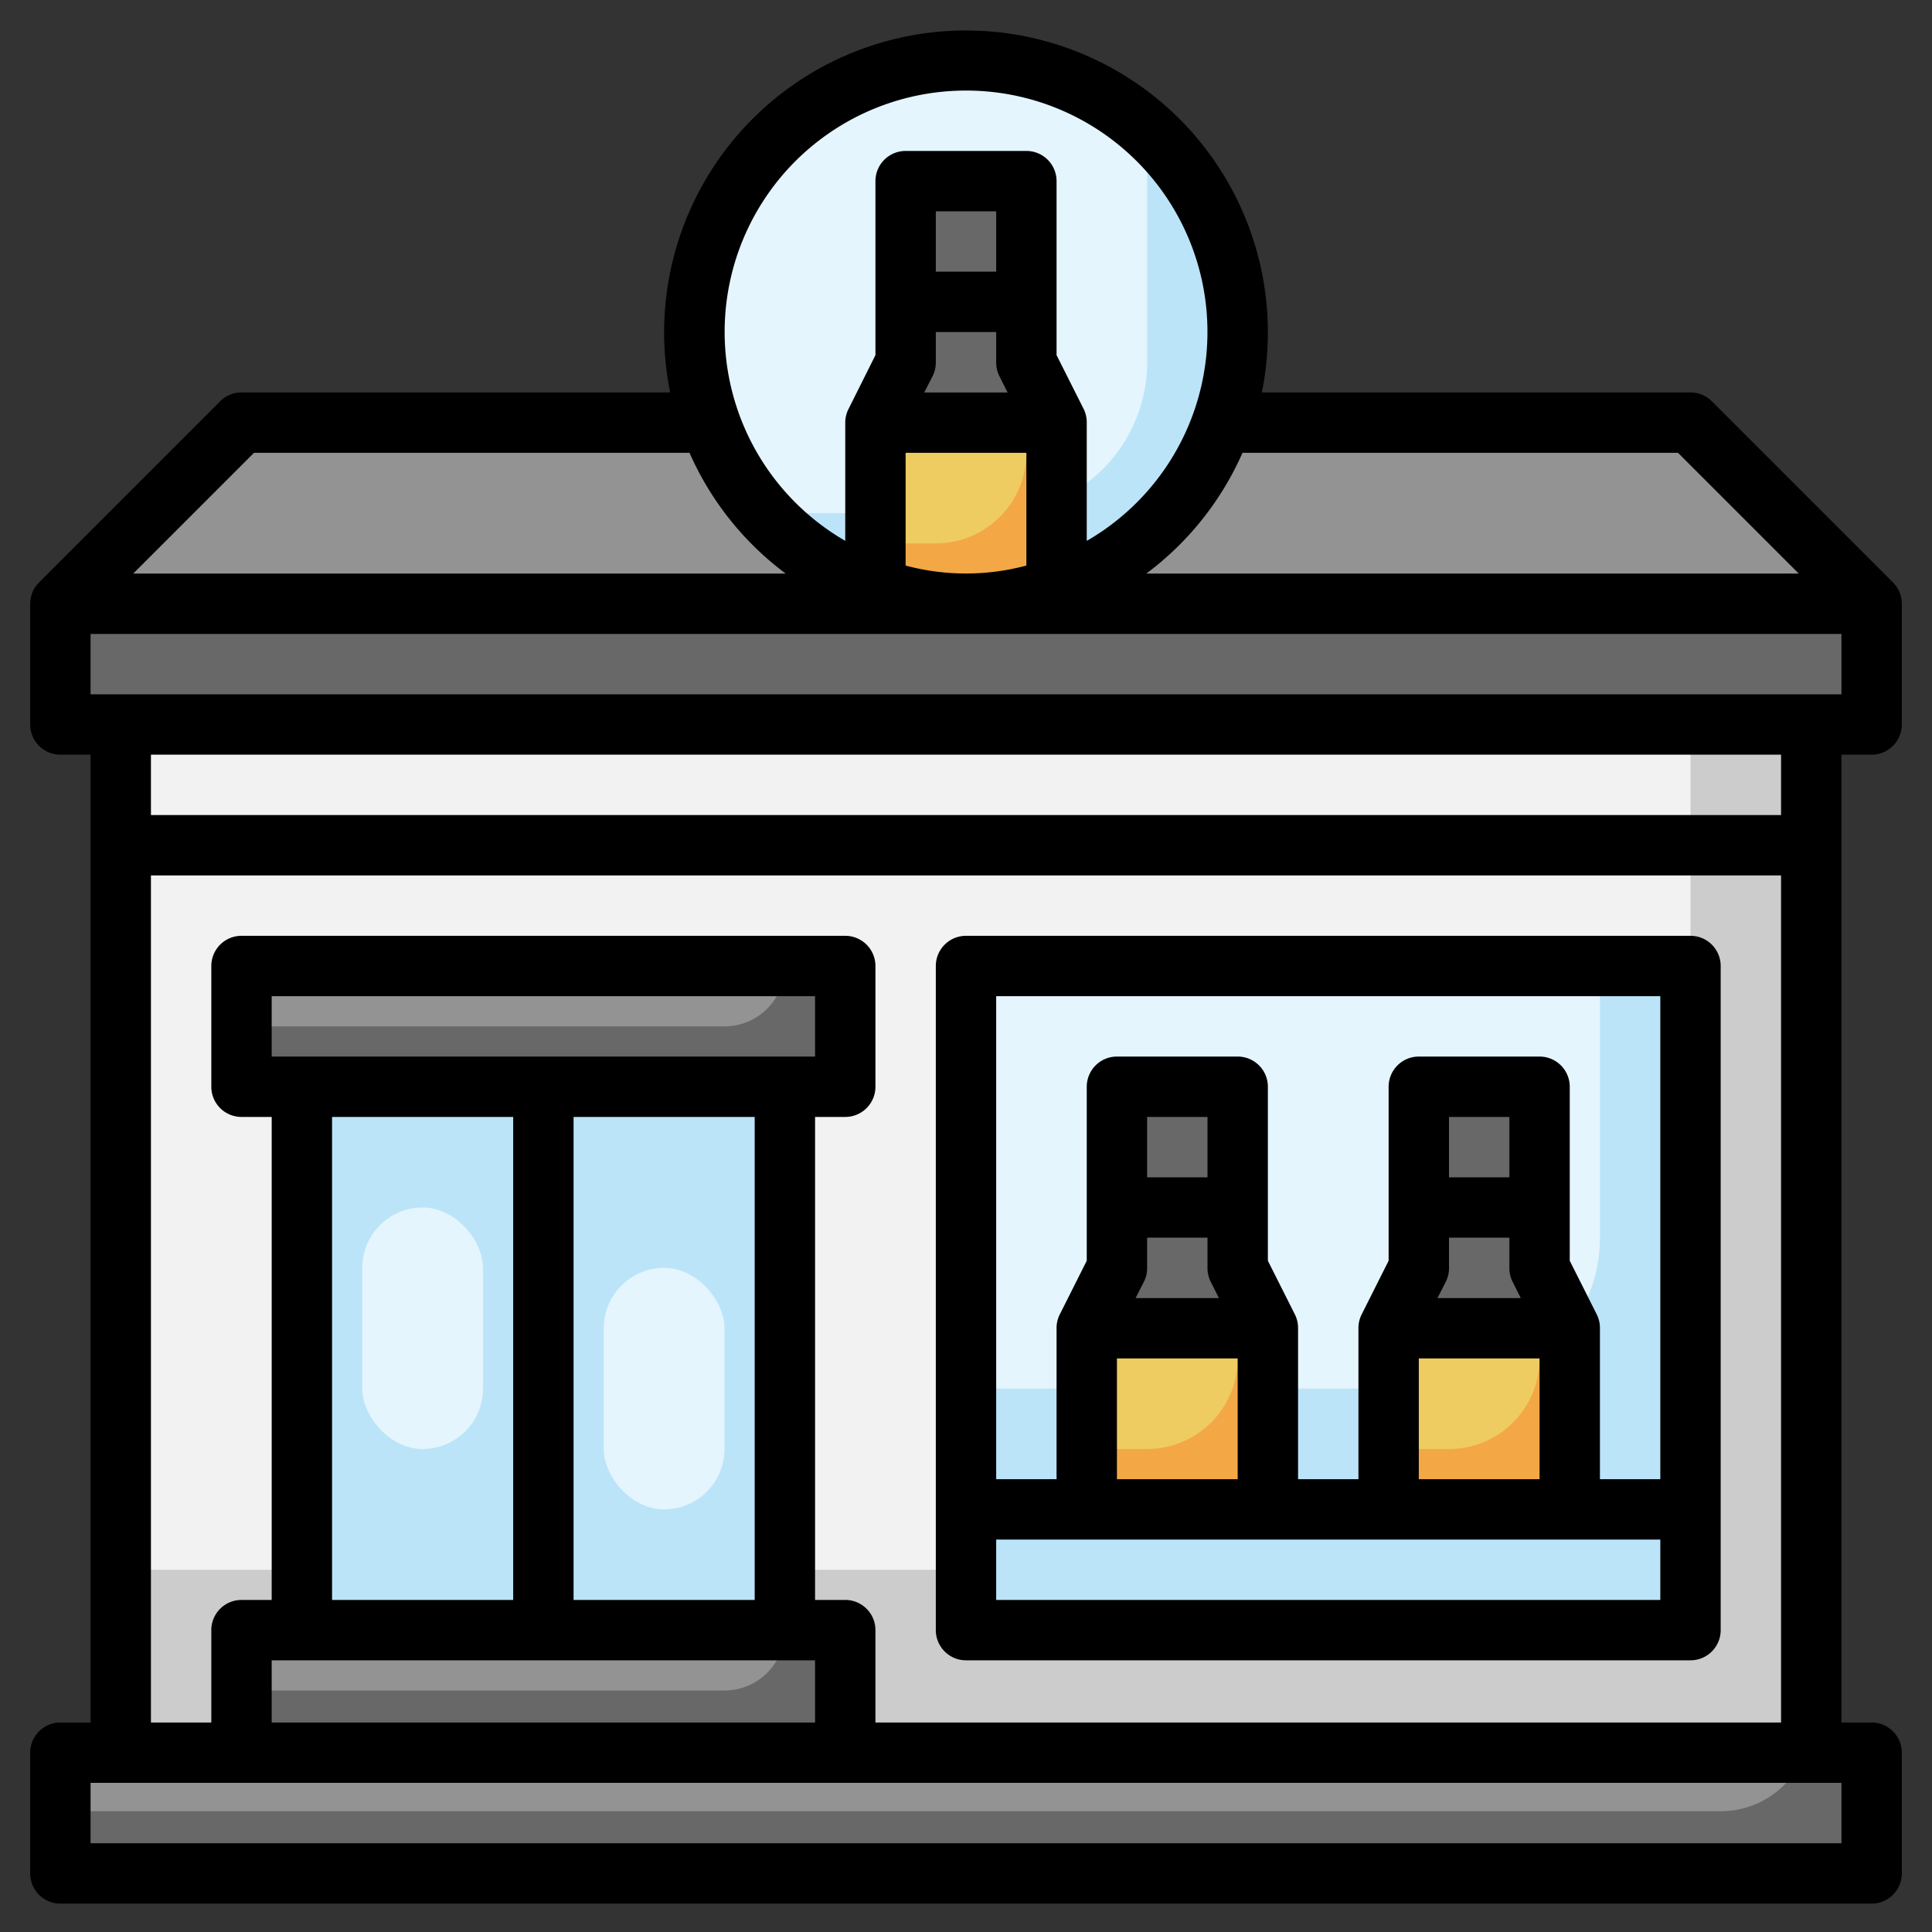
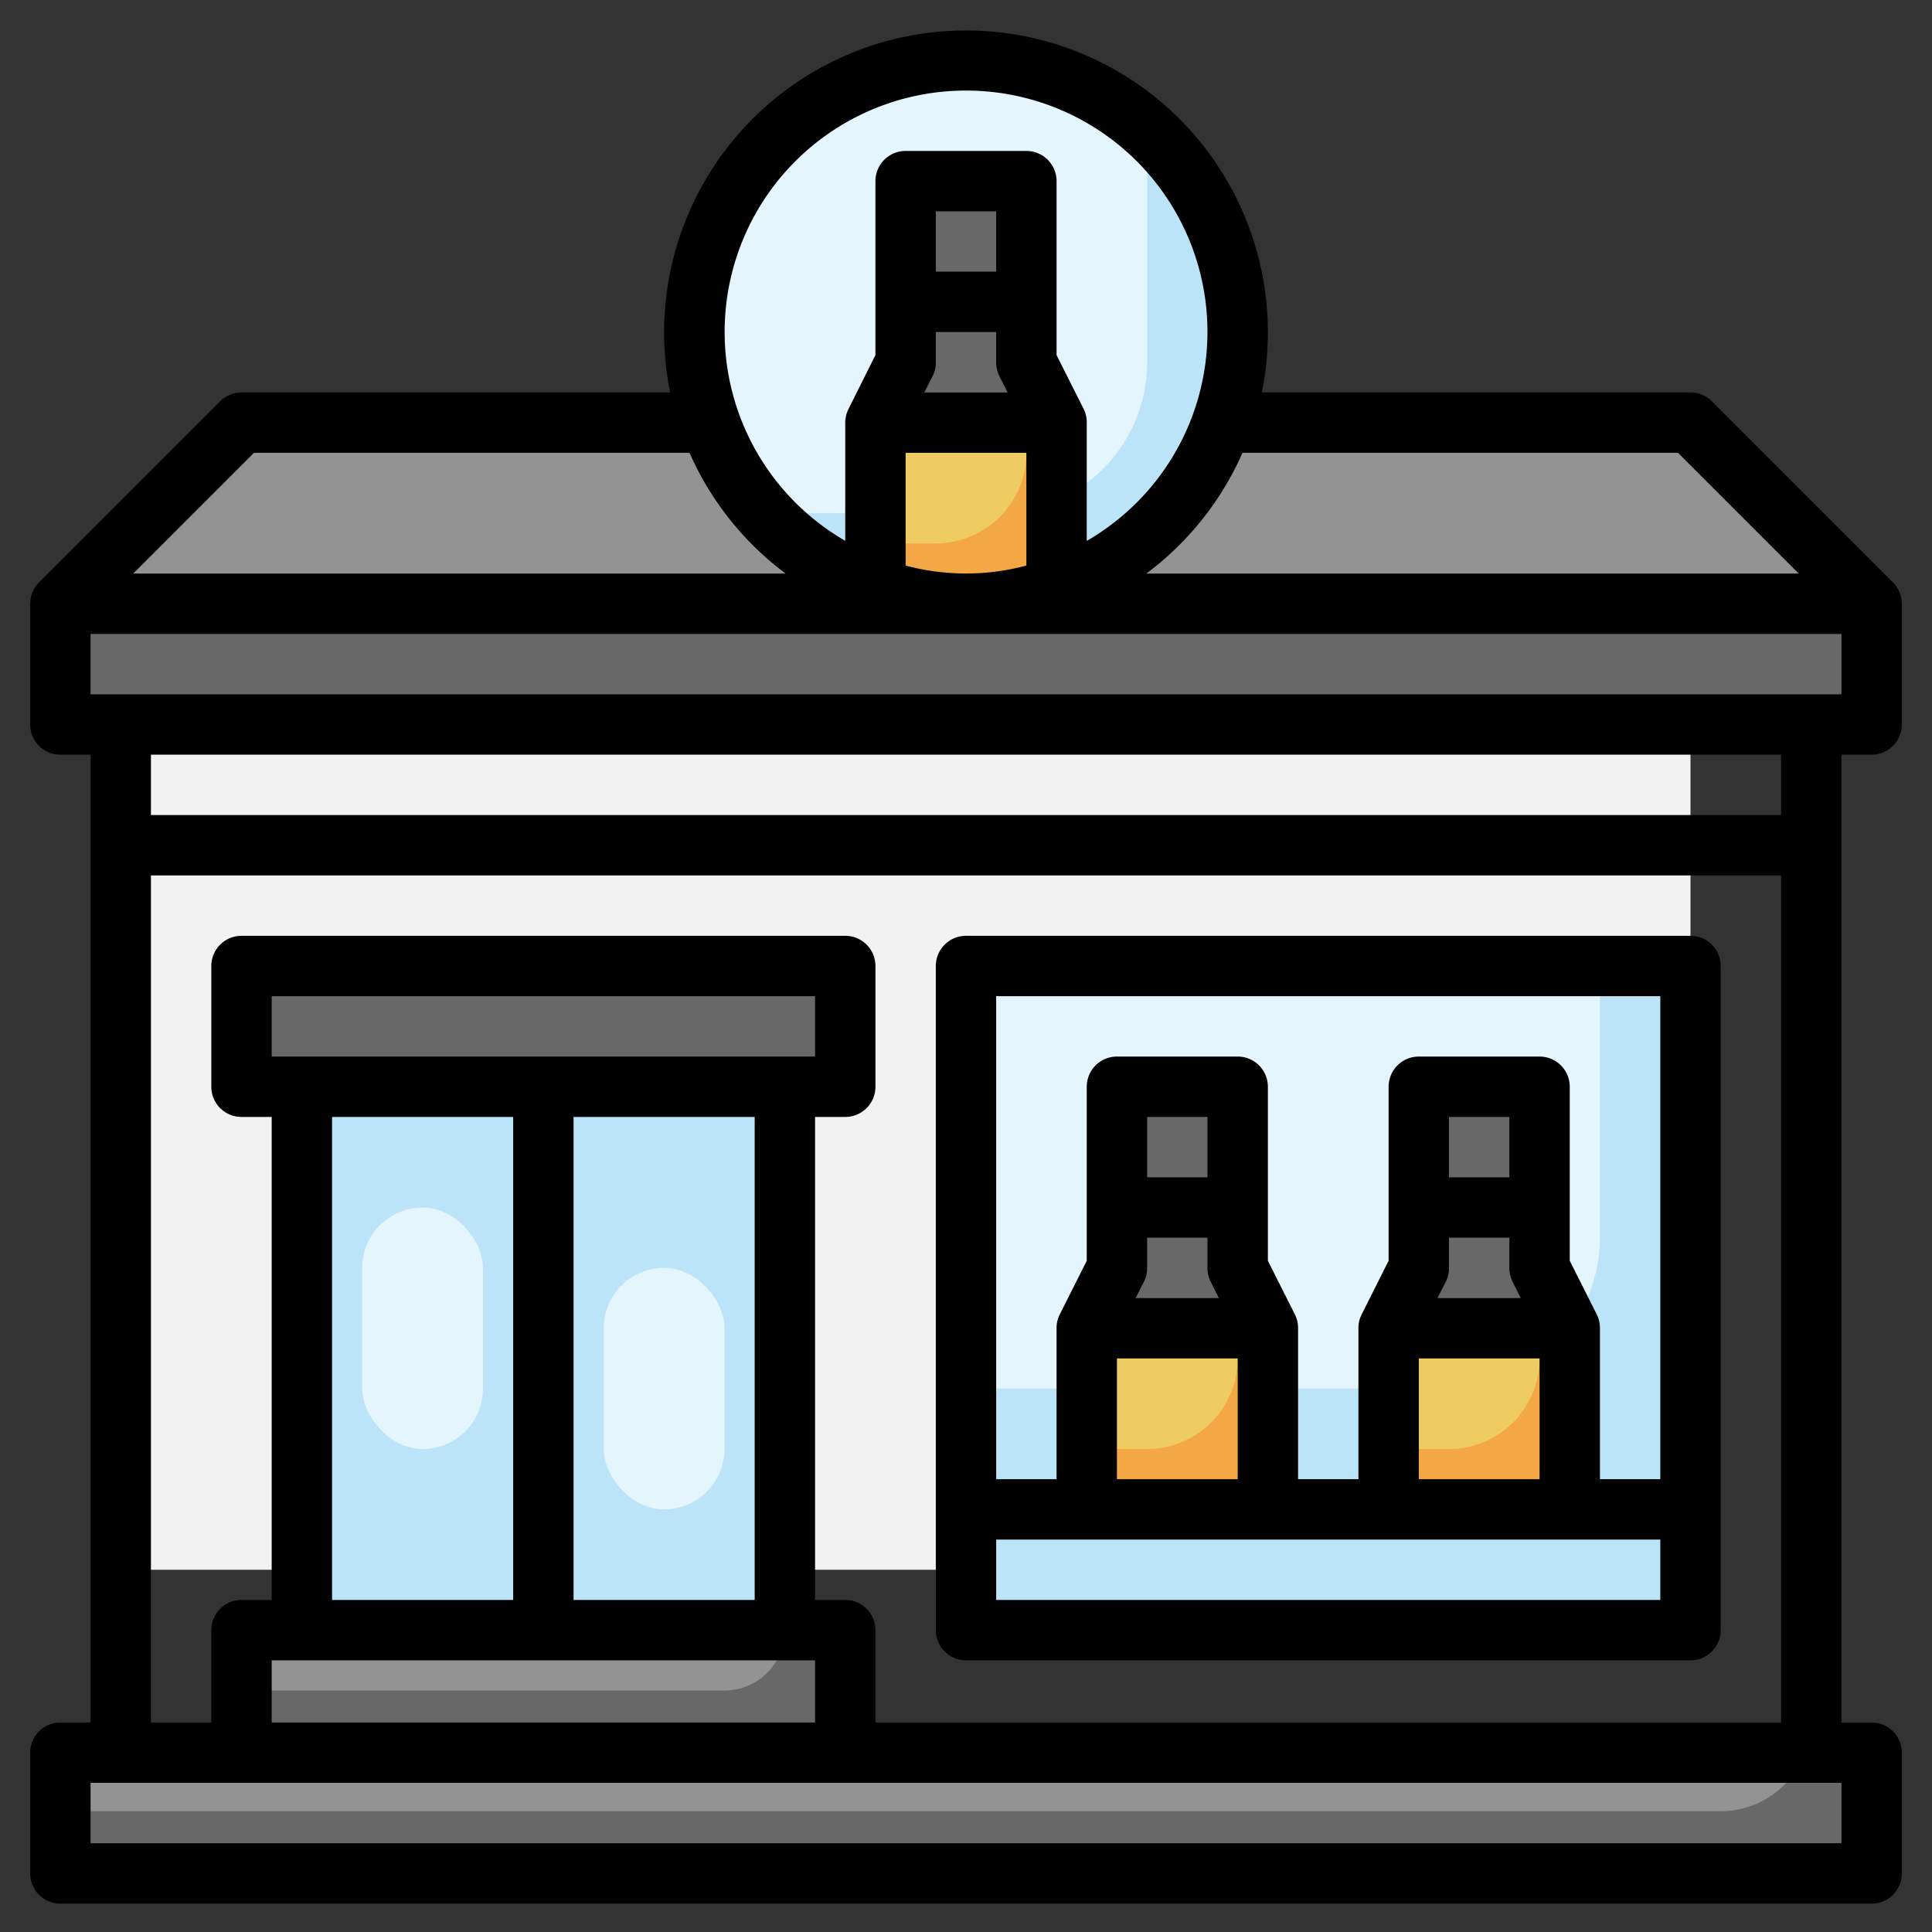
<svg xmlns="http://www.w3.org/2000/svg" id="Layer_3" height="512" viewBox="0 0 64 64" width="512" data-name="Layer 3">
  <rect x="0" y="0" width="64" height="64" fill="#333333" stroke="none" />
-   <path d="m4 24h56v34h-56z" fill="#ccc" />
+   <path d="m4 24h56h-56z" fill="#ccc" />
  <path d="m4 24v28h48a4 4 0 0 0 4-4v-24z" fill="#f2f2f2" />
  <path d="m32 32h24v22h-24z" fill="#bce4f8" />
  <path d="m32 32v14h16a5 5 0 0 0 5-5v-9z" fill="#e4f5fd" />
  <path d="m8 14-6 6h60l-6-6z" fill="#939393" />
  <path d="m2 20h60v4h-60z" fill="#686868" />
  <path d="m2 58h60v4h-60z" fill="#686868" />
  <circle cx="32" cy="11" fill="#bce4f8" r="9" />
  <path d="m32 2a8.989 8.989 0 0 0 -6.695 15h7.695a5 5 0 0 0 5-5v-7.695a8.955 8.955 0 0 0 -6-2.305z" fill="#e4f5fd" />
  <path d="m51 42v-6h-4v6l-1 2.002v5.998h6v-6z" fill="#686868" />
  <path d="m52 44.002h-6v5.998h6z" fill="#f3a845" />
  <path d="m46 44v4h2a3 3 0 0 0 3-3v-1z" fill="#eecc61" />
  <path d="m41 42v-6h-4v6l-1 2.002v5.998h6v-6z" fill="#686868" />
  <path d="m42 44.002h-6v5.998h6z" fill="#f3a845" />
  <path d="m36 44v4h2a3 3 0 0 0 3-3v-1z" fill="#eecc61" />
  <path d="m8 54h20v4h-20z" fill="#686868" />
  <path d="m10 36h16v18h-16z" fill="#bce4f8" />
  <path d="m35 14-1-2v-6h-4v6l-1 2v5.475a8.866 8.866 0 0 0 6 0z" fill="#686868" />
  <path d="m35 14h-6v5.475a8.866 8.866 0 0 0 6 0z" fill="#f3a845" />
  <path d="m29 14v4h2a3 3 0 0 0 3-3v-1z" fill="#eecc61" />
  <path d="m2 58v2h55a2.99 2.99 0 0 0 2.816-2z" fill="#939393" />
  <path d="m8 56h16a2 2 0 0 0 2-2h-18z" fill="#939393" />
  <path d="m8 32h20v4h-20z" fill="#686868" />
-   <path d="m8 34h16a2 2 0 0 0 2-2h-18z" fill="#939393" />
  <rect fill="#e4f5fd" height="8" rx="2" width="4" x="12" y="40" />
  <rect fill="#e4f5fd" height="8" rx="2" width="4" x="20" y="42" />
  <path d="m62 25a1 1 0 0 0 1-1v-4a1 1 0 0 0 -.293-.707l-6-6a1 1 0 0 0 -.707-.293h-14.2a10 10 0 1 0 -19.6 0h-14.2a1 1 0 0 0 -.707.293l-6 6a1 1 0 0 0 -.293.707v4a1 1 0 0 0 1 1h1v32.06h-1a1 1 0 0 0 -1 1v4a1 1 0 0 0 1 1h60a1 1 0 0 0 1-1v-4a1 1 0 0 0 -1-1h-1v-32.06zm-59-2v-2h58v2zm30-14h-2v-2h2zm-2.1 3.447a1 1 0 0 0 .1-.447v-1h2v1a1 1 0 0 0 .1.447l.278.555h-2.761zm-.9 2.553h4v3.735a7.736 7.736 0 0 1 -4 0zm25.586 0 4 4h-21.612a10.039 10.039 0 0 0 3.185-4zm-23.586-12a7.994 7.994 0 0 1 4 14.918v-3.918a1 1 0 0 0 -.1-.447l-.9-1.789v-5.764a1 1 0 0 0 -1-1h-4a1 1 0 0 0 -1 1v5.764l-.895 1.791a1 1 0 0 0 -.105.445v3.916a7.994 7.994 0 0 1 4-14.916zm-23.586 12h14.427a10.047 10.047 0 0 0 3.185 4h-21.612zm52.586 46.06h-58v-2h58zm-42-8.06v-16h6v16zm-10-18v-2h18v2zm8 2v16h-6v-16zm10 18v2.06h-18v-2.06zm2 2.06v-3.06a1 1 0 0 0 -1-1h-1v-16h1a1 1 0 0 0 1-1v-4a1 1 0 0 0 -1-1h-20a1 1 0 0 0 -1 1v4a1 1 0 0 0 1 1h1v16h-1a1 1 0 0 0 -1 1v3.06h-2v-28.06h54v28.06zm30-30.06h-54v-2h54z" />
  <path d="m56 31h-24a1 1 0 0 0 -1 1v22a1 1 0 0 0 1 1h24a1 1 0 0 0 1-1v-22a1 1 0 0 0 -1-1zm-1 2v16h-2v-5a1 1 0 0 0 -.1-.447l-.9-1.789v-5.764a1 1 0 0 0 -1-1h-4a1 1 0 0 0 -1 1v5.764l-.9 1.791a1 1 0 0 0 -.1.445v5h-2v-5a1 1 0 0 0 -.1-.447l-.9-1.789v-5.764a1 1 0 0 0 -1-1h-4a1 1 0 0 0 -1 1v5.764l-.9 1.791a1 1 0 0 0 -.1.445v5h-2v-16zm-5 6h-2v-2h2zm-2.1 3.447a1 1 0 0 0 .1-.447v-1h2v1a1 1 0 0 0 .1.447l.278.555h-2.761zm-.9 2.553h4v4h-4zm-7-6h-2v-2h2zm-2.1 3.447a1 1 0 0 0 .1-.447v-1h2v1a1 1 0 0 0 .1.447l.278.555h-2.761zm-.9 2.553h4v4h-4zm-4 8v-2h22v2z" />
</svg>